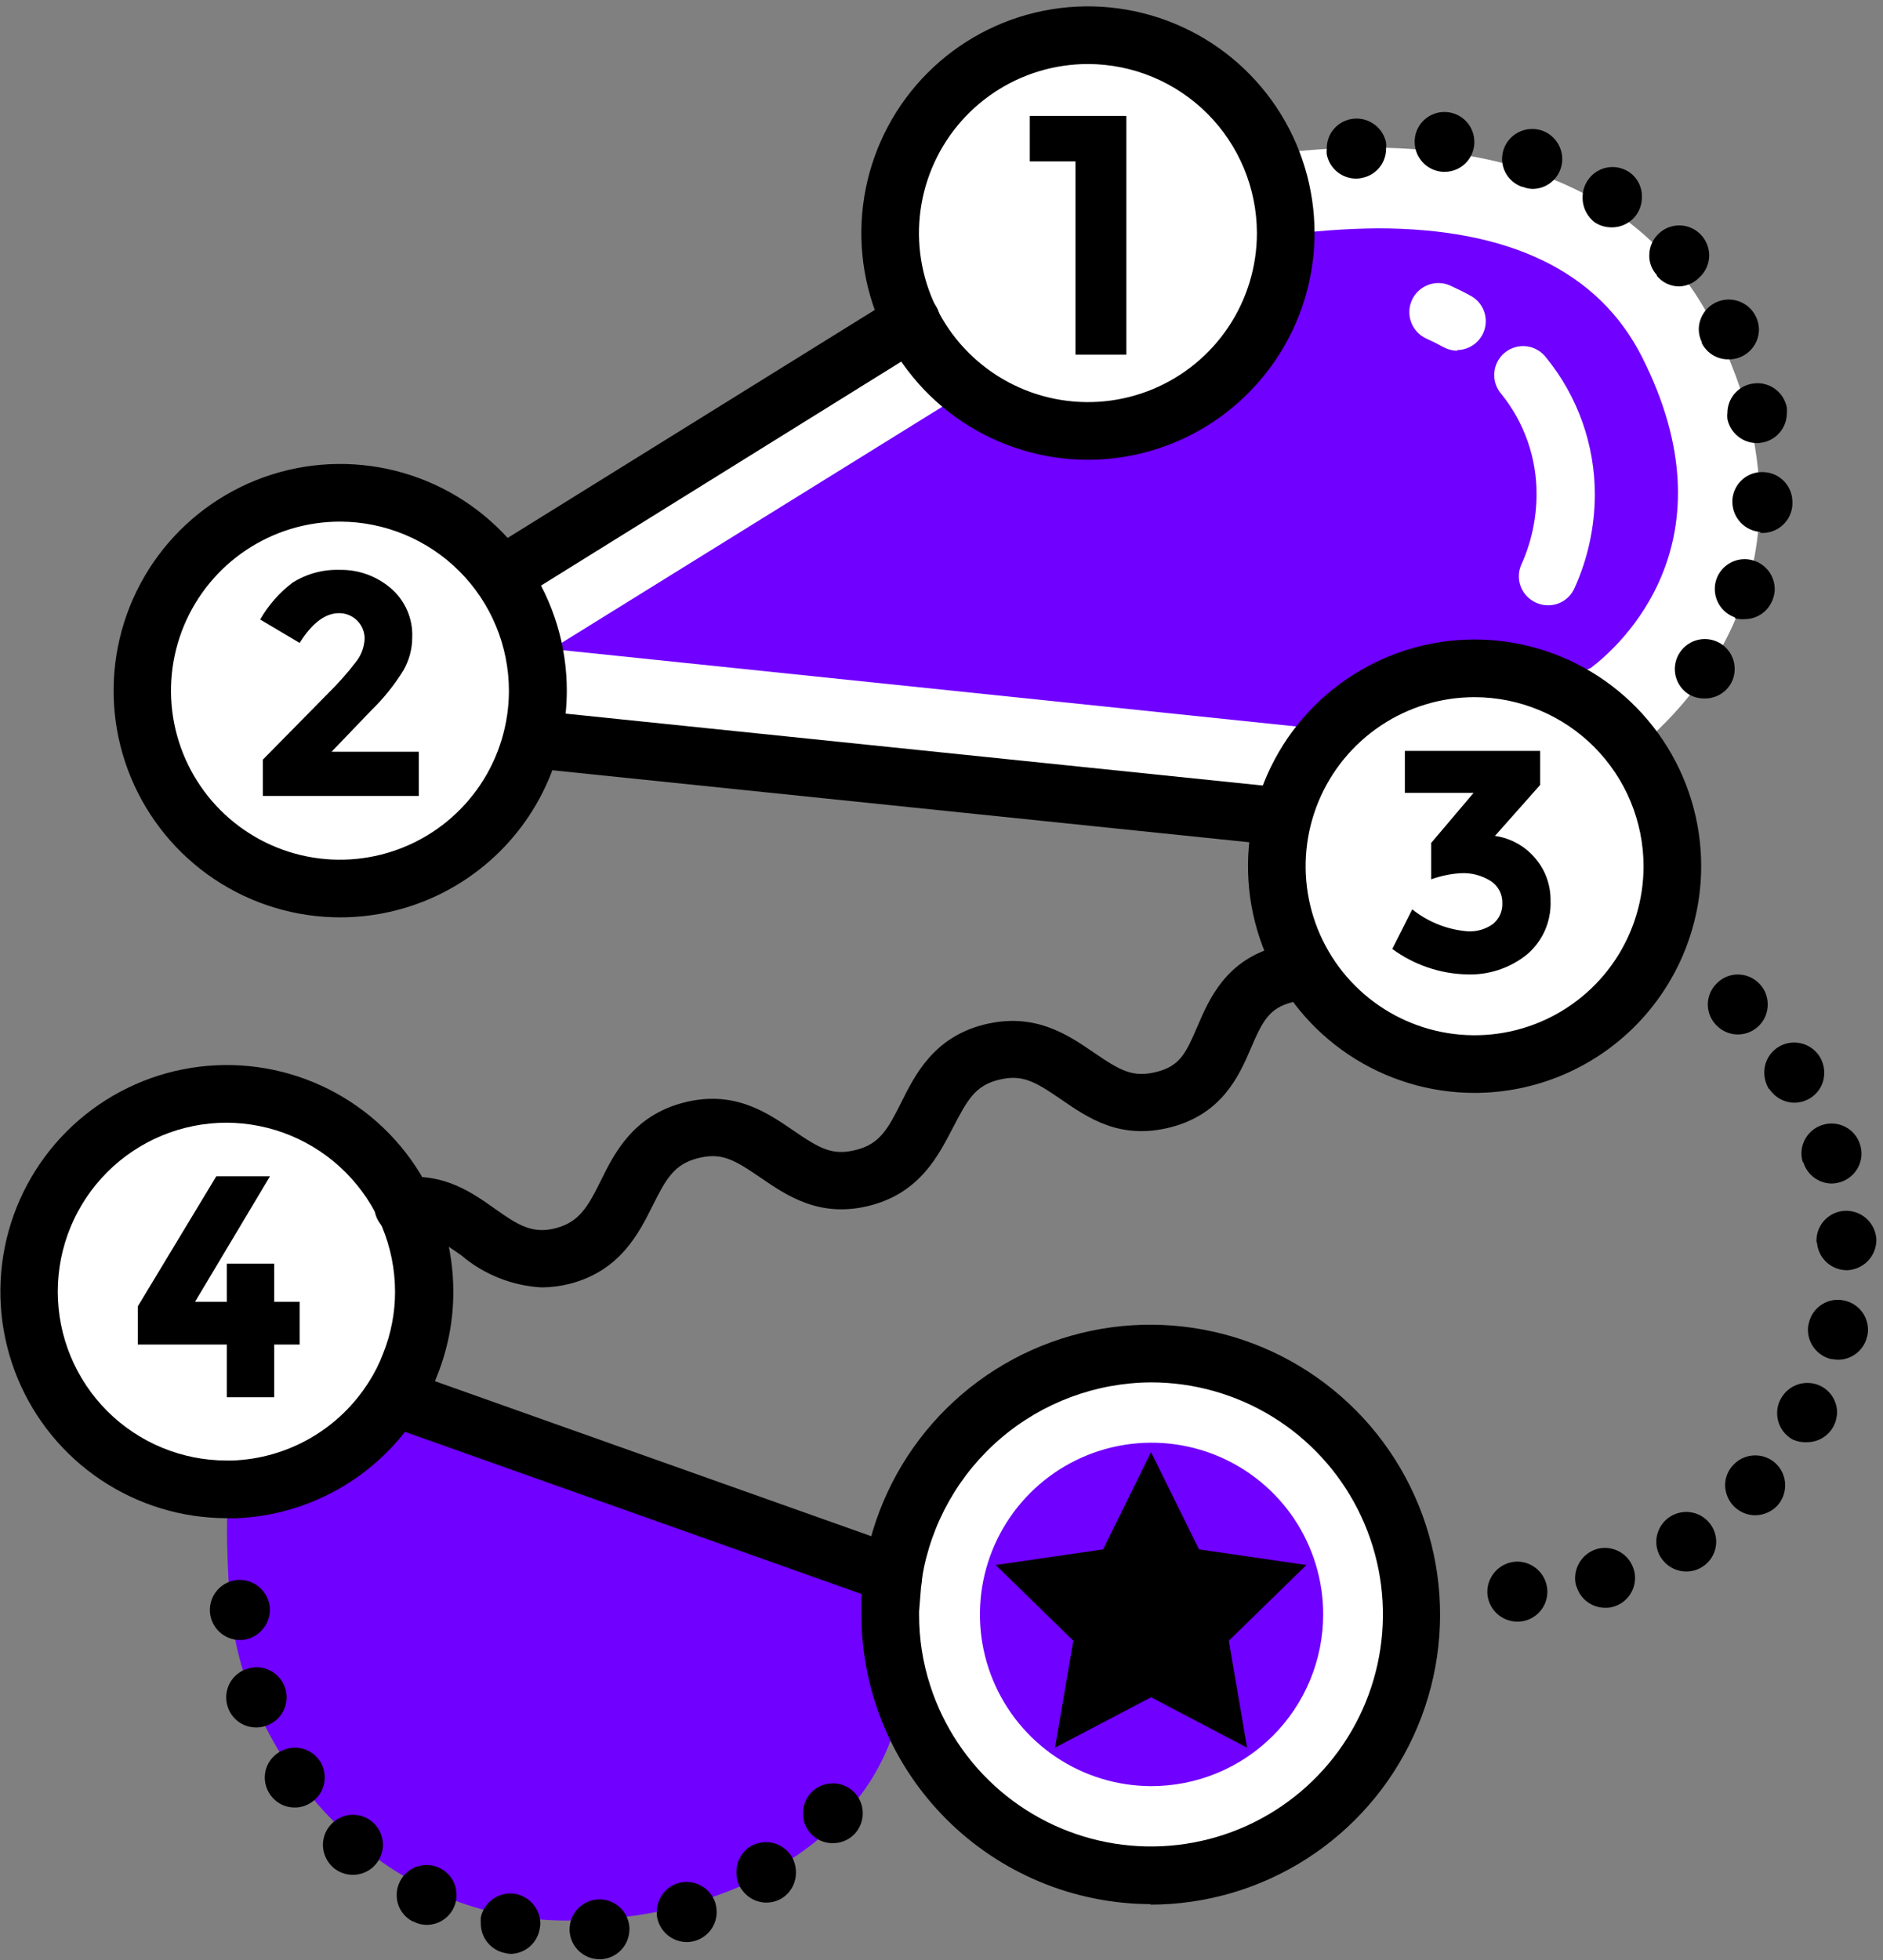
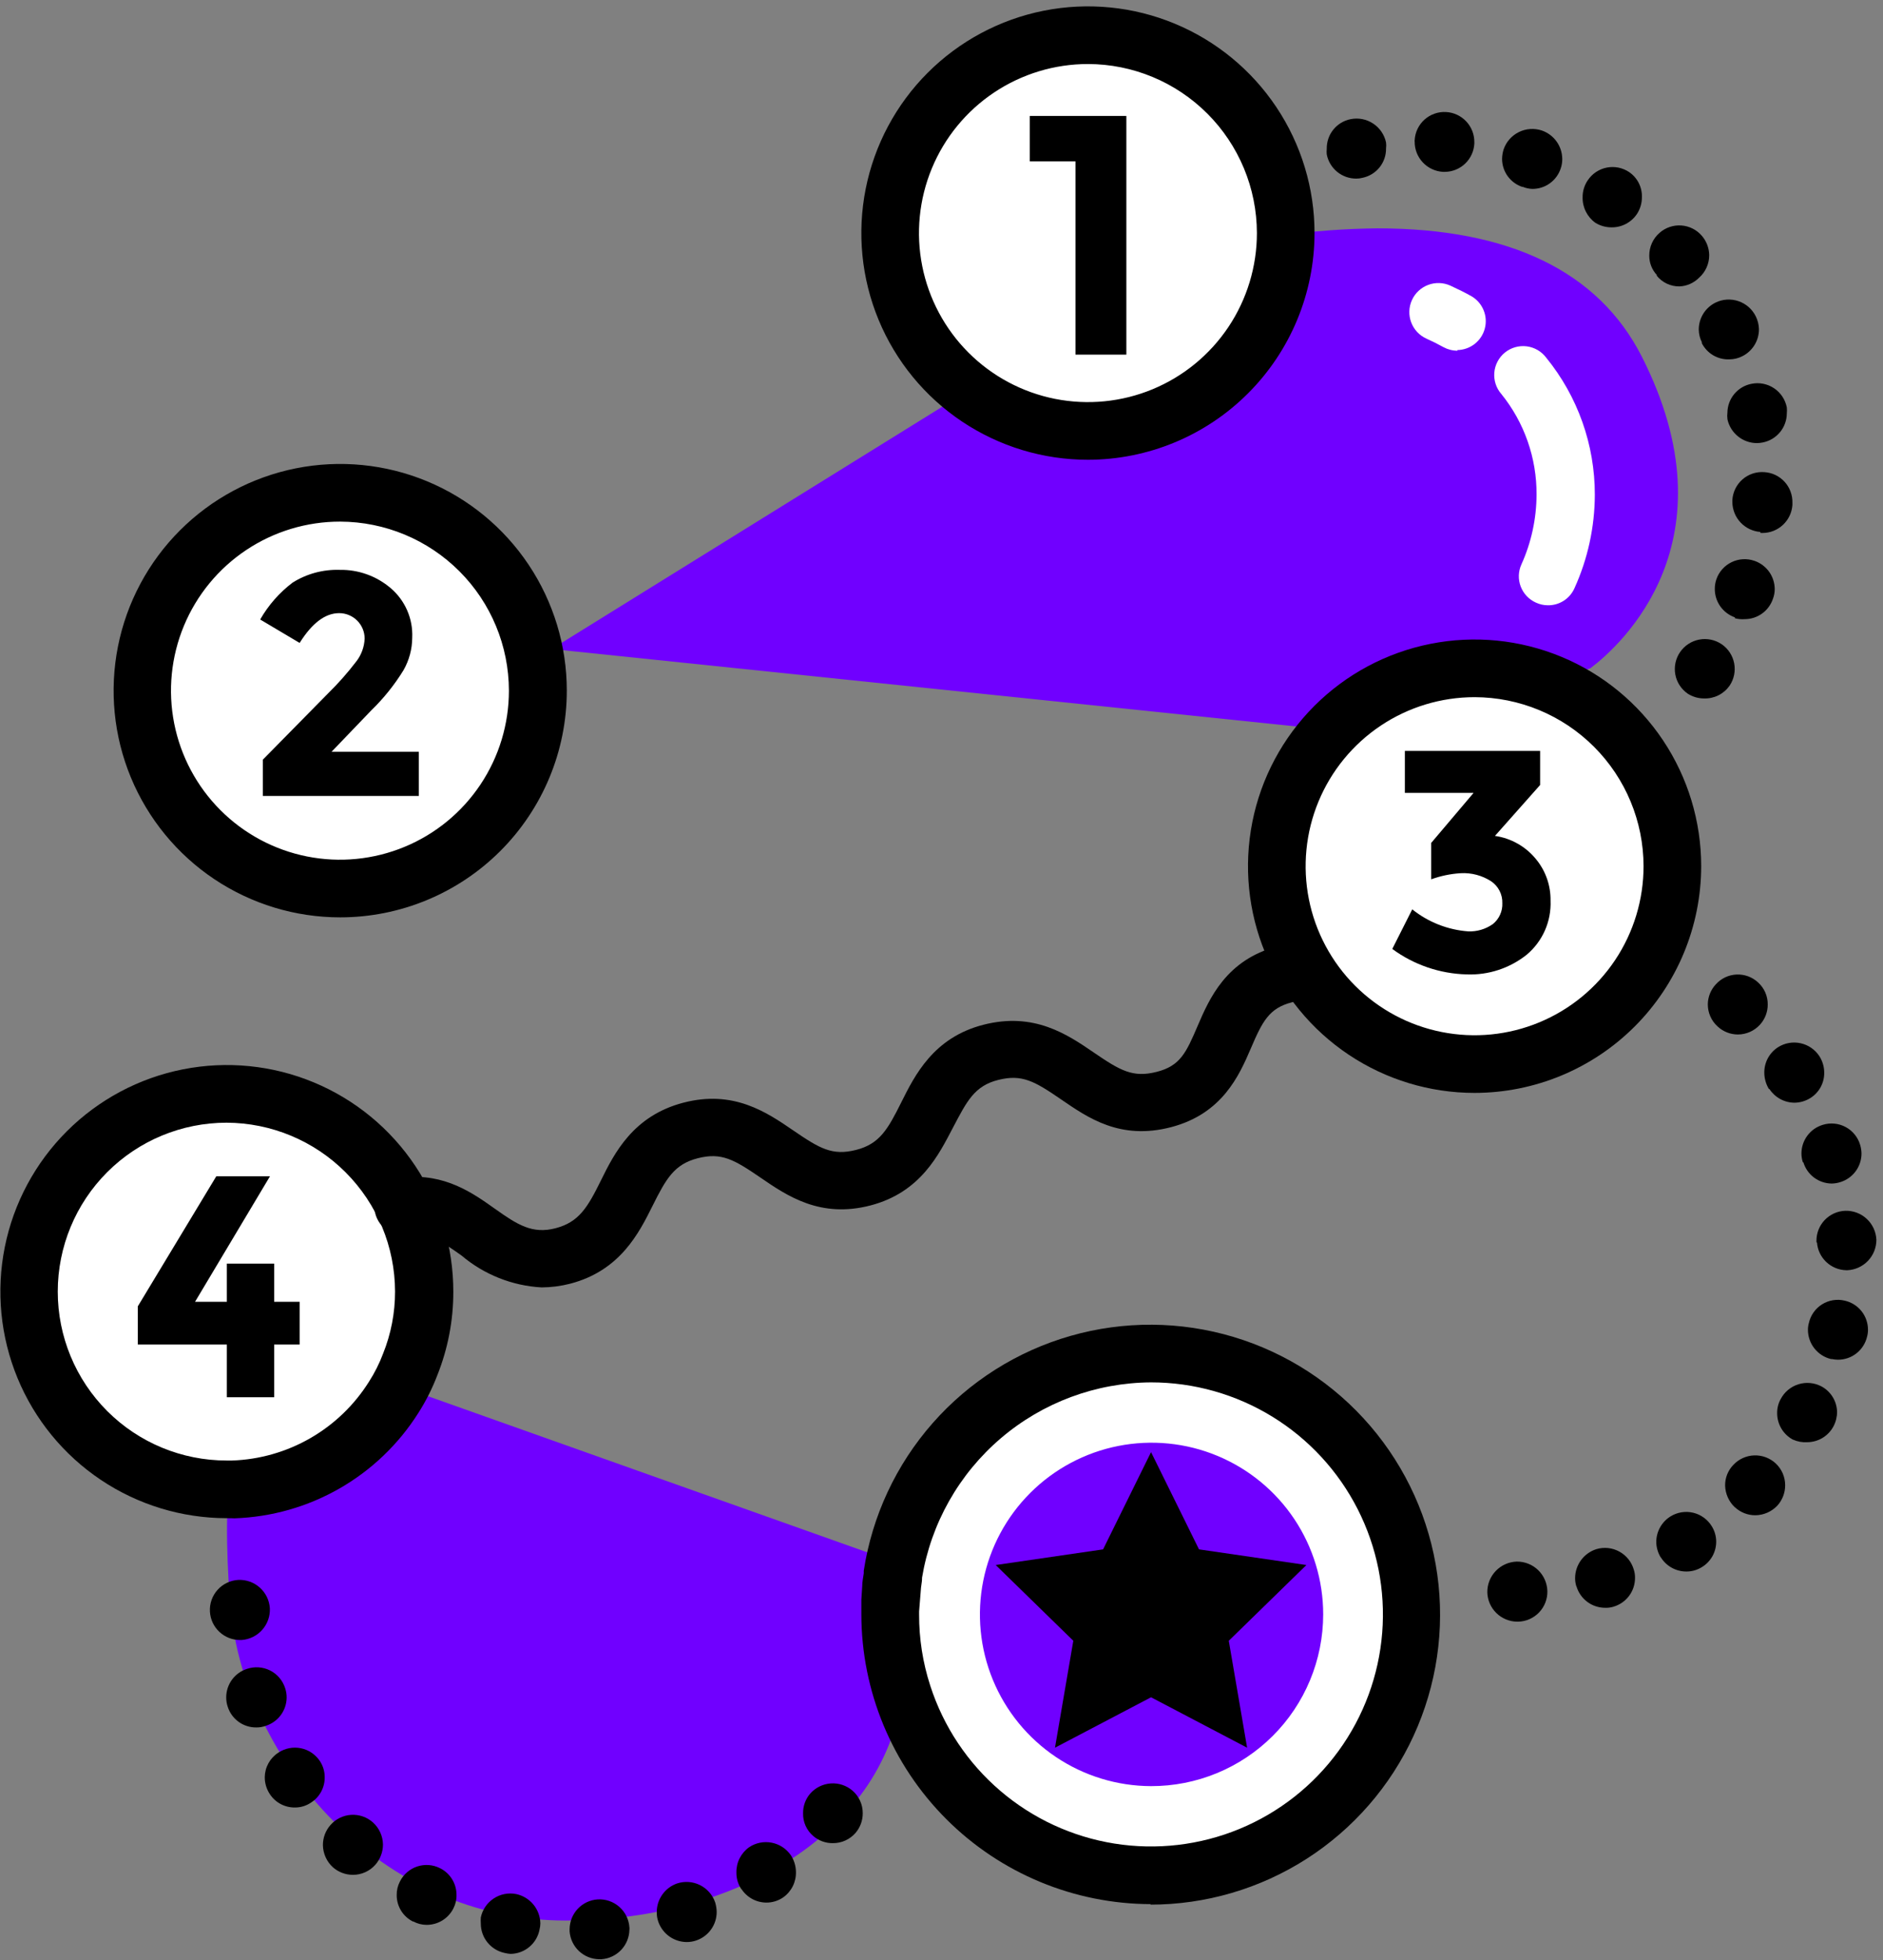
<svg xmlns="http://www.w3.org/2000/svg" width="148" height="154" viewBox="0 0 148 154" fill="none">
  <rect x="0" y="0" width="148" height="154" fill="#808080" stroke="none" />
  <g clip-path="url(#clip0_3292_64)">
-     <path d="M32.72 49.659L89.84 14.199C89.84 14.199 123.45 3.499 134.65 25.499C145.85 47.499 127.72 59.499 127.72 59.499L110.65 65.849L35.72 58.009L32.72 49.659Z" fill="white" />
    <path d="M71 132.11C70.2 143.34 58.54 150.88 44.45 150.88C29.84 150.88 19.25 138.28 18.13 126.39C17.9 124.05 17.62 118.23 18.13 116.58C18.188 116.373 18.258 116.169 18.34 115.97C20.88 115.895 23.362 115.197 25.57 113.938C27.777 112.68 29.642 110.898 31 108.75L69.23 122.33C69.553 123.06 69.834 123.808 70.07 124.57C70.024 124.978 70.001 125.389 70 125.8C69.996 127.943 70.334 130.073 71 132.11Z" fill="#7000FF" />
    <path d="M43.36 50.989L93.36 19.989C98.22 18.679 103.227 17.99 108.26 17.939C118.65 17.939 125.64 21.329 129.04 28.009C136.4 42.499 127.44 50.669 125 52.499L110.34 57.95L43.36 50.989Z" fill="#7000FF" />
-     <path d="M100.86 66.42H100.62L41.56 60.32C40.989 60.229 40.475 59.923 40.121 59.466C39.768 59.008 39.603 58.433 39.659 57.858C39.715 57.283 39.989 56.751 40.423 56.37C40.858 55.99 41.422 55.789 42 55.81L101.07 61.9C101.636 61.974 102.153 62.259 102.519 62.697C102.885 63.136 103.072 63.696 103.043 64.266C103.014 64.837 102.771 65.375 102.362 65.774C101.954 66.173 101.41 66.404 100.84 66.42H100.86Z" fill="black" />
    <path d="M121.65 47.551C121.328 47.549 121.011 47.478 120.72 47.341C120.447 47.22 120.201 47.046 119.996 46.829C119.791 46.612 119.631 46.357 119.525 46.078C119.419 45.8 119.369 45.502 119.378 45.204C119.388 44.906 119.456 44.613 119.58 44.341C120.358 42.618 120.763 40.751 120.77 38.861C120.788 35.983 119.809 33.188 118 30.951C117.799 30.721 117.647 30.453 117.553 30.162C117.459 29.872 117.424 29.566 117.451 29.262C117.477 28.958 117.565 28.662 117.709 28.393C117.852 28.124 118.048 27.886 118.286 27.694C118.523 27.503 118.797 27.361 119.091 27.277C119.384 27.194 119.691 27.17 119.994 27.208C120.297 27.246 120.589 27.345 120.853 27.498C121.117 27.652 121.347 27.857 121.53 28.101C124.008 31.143 125.357 34.948 125.35 38.871C125.342 41.403 124.797 43.905 123.75 46.211C123.57 46.616 123.276 46.96 122.902 47.198C122.528 47.437 122.093 47.559 121.65 47.551ZM114.55 27.551C114.165 27.55 113.787 27.454 113.45 27.271C113.02 27.031 112.58 26.811 112.11 26.601C111.558 26.35 111.128 25.891 110.916 25.323C110.703 24.756 110.724 24.128 110.975 23.576C111.225 23.024 111.685 22.595 112.252 22.382C112.819 22.169 113.448 22.19 114 22.441C114.58 22.711 115.14 22.981 115.67 23.281C116.094 23.534 116.424 23.917 116.61 24.374C116.797 24.831 116.829 25.337 116.702 25.814C116.576 26.291 116.297 26.713 115.909 27.018C115.52 27.322 115.043 27.492 114.55 27.501V27.551Z" fill="white" />
    <path d="M85.51 33.849C94.092 33.849 101.05 26.892 101.05 18.309C101.05 9.727 94.092 2.77 85.51 2.77C76.927 2.77 69.97 9.727 69.97 18.309C69.97 26.892 76.927 33.849 85.51 33.849Z" fill="white" />
    <path d="M85.51 36.12C81.987 36.12 78.544 35.075 75.615 33.118C72.686 31.162 70.403 28.38 69.055 25.126C67.707 21.871 67.355 18.29 68.042 14.835C68.729 11.381 70.425 8.207 72.916 5.716C75.407 3.226 78.58 1.529 82.035 0.842C85.49 0.155 89.071 0.508 92.325 1.856C95.58 3.204 98.361 5.486 100.318 8.415C102.275 11.344 103.32 14.787 103.32 18.31C103.314 23.032 101.436 27.559 98.097 30.898C94.759 34.237 90.232 36.115 85.51 36.12ZM85.51 5.03C82.883 5.03 80.316 5.809 78.132 7.268C75.948 8.727 74.246 10.801 73.241 13.228C72.236 15.655 71.972 18.325 72.485 20.901C72.997 23.477 74.262 25.843 76.119 27.7C77.977 29.558 80.343 30.822 82.919 31.335C85.495 31.847 88.165 31.584 90.592 30.579C93.018 29.574 95.092 27.872 96.552 25.688C98.011 23.504 98.79 20.936 98.79 18.31C98.784 14.79 97.384 11.415 94.894 8.925C92.405 6.436 89.03 5.035 85.51 5.03Z" fill="black" />
    <path d="M80.94 9.109H88.53V27.859H84.53V12.679H80.94V9.109Z" fill="black" />
    <path d="M29.228 69.601C37.699 68.225 43.452 60.243 42.077 51.772C40.702 43.3 32.719 37.547 24.248 38.922C15.776 40.297 10.024 48.28 11.399 56.751C12.774 65.223 20.756 70.976 29.228 69.601Z" fill="white" />
    <path d="M26.74 72.069C23.217 72.069 19.774 71.025 16.845 69.068C13.916 67.111 11.633 64.329 10.285 61.075C8.937 57.821 8.585 54.239 9.272 50.785C9.959 47.33 11.655 44.156 14.146 41.666C16.637 39.175 19.81 37.479 23.265 36.791C26.72 36.104 30.301 36.457 33.555 37.805C36.81 39.153 39.591 41.436 41.548 44.364C43.505 47.293 44.55 50.737 44.55 54.259C44.547 58.982 42.67 63.51 39.33 66.85C35.991 70.189 31.462 72.067 26.74 72.069ZM26.74 40.979C24.112 40.975 21.543 41.751 19.356 43.208C17.17 44.664 15.464 46.737 14.456 49.163C13.448 51.59 13.182 54.26 13.692 56.838C14.203 59.415 15.466 61.783 17.322 63.642C19.179 65.502 21.545 66.769 24.122 67.283C26.698 67.797 29.369 67.535 31.797 66.53C34.225 65.526 36.3 63.824 37.76 61.639C39.22 59.455 40 56.887 40 54.259C39.994 50.742 38.596 47.37 36.111 44.882C33.626 42.393 30.257 40.99 26.74 40.979Z" fill="black" />
    <path d="M28 51.969C28.403 51.453 28.633 50.823 28.66 50.169C28.66 49.639 28.449 49.13 28.074 48.755C27.699 48.38 27.19 48.169 26.66 48.169C25.56 48.169 24.53 48.949 23.55 50.509L20.45 48.669C21.095 47.54 21.963 46.554 23 45.769C24.106 45.075 25.394 44.727 26.7 44.769C28.163 44.742 29.585 45.251 30.7 46.199C31.261 46.675 31.706 47.273 32.001 47.947C32.296 48.621 32.432 49.354 32.4 50.089C32.397 50.991 32.159 51.877 31.71 52.659C31.003 53.806 30.157 54.861 29.19 55.799L26.06 59.059H32.92V62.529H20.66V59.679L25.76 54.499C26.566 53.711 27.315 52.865 28 51.969Z" fill="black" />
    <path d="M115.9 83.59C124.482 83.59 131.44 76.632 131.44 68.05C131.44 59.467 124.482 52.51 115.9 52.51C107.317 52.51 100.36 59.467 100.36 68.05C100.36 76.632 107.317 83.59 115.9 83.59Z" fill="white" />
    <path d="M115.9 85.86C112.377 85.86 108.934 84.816 106.005 82.859C103.076 80.902 100.794 78.12 99.446 74.866C98.098 71.612 97.745 68.031 98.432 64.576C99.119 61.121 100.816 57.947 103.306 55.457C105.797 52.966 108.97 51.27 112.425 50.583C115.88 49.895 119.461 50.248 122.715 51.596C125.97 52.944 128.751 55.227 130.708 58.156C132.665 61.084 133.71 64.528 133.71 68.05C133.705 72.772 131.826 77.299 128.488 80.638C125.149 83.977 120.622 85.855 115.9 85.86ZM115.9 54.77C113.273 54.77 110.706 55.549 108.522 57.008C106.338 58.468 104.636 60.542 103.631 62.968C102.626 65.395 102.363 68.065 102.875 70.641C103.387 73.217 104.652 75.583 106.509 77.441C108.367 79.298 110.733 80.563 113.309 81.075C115.885 81.588 118.555 81.325 120.982 80.319C123.408 79.314 125.483 77.612 126.942 75.428C128.401 73.244 129.18 70.677 129.18 68.05C129.175 64.53 127.774 61.155 125.284 58.666C122.795 56.176 119.42 54.776 115.9 54.77Z" fill="black" />
    <path d="M110.42 62.29V58.99H121.05V61.67L117.5 65.67C118.769 65.851 119.922 66.505 120.73 67.5C121.483 68.414 121.887 69.566 121.87 70.75C121.904 71.555 121.753 72.356 121.429 73.093C121.105 73.83 120.616 74.482 120 75C118.66 76.068 116.981 76.619 115.27 76.55C113.165 76.495 111.127 75.797 109.43 74.55L111 71.44C112.259 72.447 113.792 73.05 115.4 73.17C116.088 73.197 116.766 72.997 117.33 72.6C117.576 72.404 117.772 72.152 117.902 71.865C118.033 71.578 118.093 71.265 118.08 70.95C118.09 70.615 118.015 70.283 117.863 69.984C117.711 69.685 117.486 69.43 117.21 69.24C116.495 68.776 115.651 68.551 114.8 68.6C114.011 68.649 113.233 68.811 112.49 69.08V66.22L115.82 62.29H110.42Z" fill="black" />
    <path d="M104.966 141.322C112.972 133.316 112.972 120.336 104.966 112.33C96.96 104.325 83.98 104.325 75.975 112.33C67.969 120.336 67.969 133.316 75.975 141.322C83.98 149.328 96.96 149.328 104.966 141.322Z" fill="white" />
    <path d="M90.469 140.32C87.803 140.312 85.199 139.514 82.986 138.027C80.773 136.54 79.05 134.43 78.035 131.965C77.02 129.499 76.759 126.788 77.284 124.174C77.809 121.559 79.097 119.159 80.985 117.277C82.873 115.394 85.277 114.113 87.892 113.596C90.508 113.079 93.219 113.348 95.681 114.371C98.144 115.393 100.248 117.122 101.729 119.339C103.209 121.557 104 124.163 104 126.83C103.998 128.604 103.647 130.361 102.966 132C102.285 133.639 101.288 135.127 100.031 136.38C98.775 137.633 97.283 138.626 95.643 139.302C94.002 139.978 92.244 140.324 90.469 140.32Z" fill="#7000FF" />
    <path d="M90.47 149.59C84.433 149.582 78.646 147.181 74.378 142.912C70.109 138.644 67.708 132.857 67.7 126.82C67.7 126.44 67.7 126.06 67.7 125.68L67.77 124.6C67.77 124.28 67.84 123.94 67.89 123.6V123.4C68.55 119.092 70.432 115.064 73.313 111.793C76.193 108.523 79.952 106.147 84.142 104.949C88.333 103.75 92.779 103.779 96.953 105.031C101.128 106.284 104.856 108.708 107.694 112.015C110.532 115.322 112.362 119.375 112.967 123.691C113.571 128.007 112.925 132.406 111.104 136.366C109.284 140.326 106.365 143.681 102.695 146.032C99.025 148.383 94.758 149.632 90.4 149.63L90.47 149.59ZM72.24 126.59V126.83C72.233 128.735 72.53 130.629 73.12 132.44C74.155 135.64 76.054 138.491 78.609 140.678C81.163 142.865 84.273 144.303 87.594 144.833C90.915 145.362 94.317 144.963 97.426 143.679C100.534 142.395 103.226 140.276 105.205 137.557C107.184 134.838 108.372 131.625 108.638 128.273C108.904 124.92 108.238 121.56 106.712 118.563C105.187 115.566 102.863 113.049 99.996 111.29C97.13 109.532 93.833 108.601 90.47 108.6C86.141 108.625 81.96 110.179 78.666 112.988C75.372 115.797 73.177 119.68 72.47 123.95V124.04C72.47 124.26 72.41 124.49 72.39 124.72L72.24 126.59Z" fill="black" />
    <path d="M90.47 114.08L94.24 121.72L102.68 122.95L96.58 128.9L98.02 137.3L90.47 133.34L82.92 137.3L84.36 128.9L78.26 122.95L86.7 121.72L90.47 114.08Z" fill="black" />
    <path d="M33.36 101.5C33.361 103.446 32.991 105.373 32.27 107.18C31.933 108.083 31.507 108.951 31 109.77C29.641 111.917 27.776 113.699 25.569 114.957C23.362 116.216 20.88 116.914 18.34 116.99C18.177 117 18.013 117 17.85 116.99C14.773 116.996 11.763 116.088 9.203 114.382C6.642 112.676 4.646 110.248 3.467 107.406C2.287 104.564 1.978 101.436 2.578 98.418C3.179 95.401 4.661 92.629 6.838 90.455C9.016 88.28 11.789 86.801 14.808 86.205C17.826 85.609 20.954 85.922 23.794 87.105C26.635 88.288 29.06 90.287 30.763 92.85C32.466 95.413 33.37 98.423 33.36 101.5Z" fill="white" />
    <path d="M17.81 119.27C14.289 119.266 10.848 118.218 7.923 116.258C4.998 114.299 2.719 111.516 1.376 108.261C0.033 105.006 -0.315 101.426 0.376 97.974C1.068 94.522 2.768 91.352 5.261 88.866C7.754 86.38 10.929 84.689 14.383 84.007C17.837 83.325 21.416 83.683 24.667 85.035C27.918 86.388 30.695 88.674 32.646 91.605C34.597 94.535 35.636 97.979 35.63 101.5C35.63 103.733 35.206 105.945 34.38 108.02C33.981 109.069 33.475 110.075 32.87 111.02C31.319 113.468 29.194 115.5 26.679 116.939C24.164 118.379 21.336 119.182 18.44 119.28C18.24 119.27 18 119.27 17.81 119.27ZM17.81 88.2C14.29 88.2 10.915 89.598 8.426 92.087C5.938 94.575 4.54 97.951 4.54 101.47C4.54 104.989 5.938 108.365 8.426 110.853C10.915 113.342 14.29 114.74 17.81 114.74H18.06H18.24C20.403 114.666 22.514 114.063 24.39 112.984C26.266 111.905 27.849 110.382 29 108.55C29.447 107.854 29.819 107.114 30.11 106.34C30.734 104.789 31.053 103.132 31.05 101.46C31.042 97.949 29.645 94.584 27.164 92.1C24.684 89.615 21.321 88.213 17.81 88.2Z" fill="black" />
    <path d="M17.83 102.27V99.27H21.55V102.27H23.55V105.63H21.55V109.77H17.83V105.63H10.83V102.63L17 92.41H21.22L15.33 102.27H17.83Z" fill="black" />
    <path d="M42.57 101.14C40.257 101.013 38.048 100.135 36.28 98.639C34.65 97.48 33.65 96.829 32.21 96.98C31.896 97.053 31.571 97.058 31.255 96.996C30.939 96.934 30.64 96.805 30.377 96.619C30.115 96.432 29.895 96.192 29.733 95.914C29.571 95.635 29.469 95.326 29.436 95.006C29.402 94.686 29.437 94.362 29.538 94.056C29.639 93.751 29.804 93.47 30.022 93.233C30.24 92.996 30.506 92.808 30.802 92.681C31.098 92.555 31.418 92.493 31.74 92.499C34.97 92.169 37.15 93.719 38.91 94.969C40.67 96.219 41.84 96.969 43.67 96.49C45.5 96.01 46.18 94.87 47.23 92.74C48.28 90.609 49.76 87.659 53.71 86.629C57.66 85.6 60.26 87.379 62.35 88.809C64.44 90.24 65.42 90.809 67.28 90.34C69.14 89.87 69.78 88.719 70.84 86.6C71.9 84.48 73.37 81.499 77.32 80.499C81.27 79.499 83.87 81.249 85.96 82.68C88.05 84.109 89.03 84.68 90.9 84.21C92.77 83.74 93.23 82.7 94.14 80.579C95.05 78.46 96.38 75.4 100.4 74.35C100.975 74.216 101.58 74.313 102.086 74.618C102.591 74.924 102.958 75.414 103.108 75.986C103.257 76.557 103.178 77.165 102.887 77.679C102.597 78.193 102.117 78.573 101.55 78.74C99.74 79.2 99.22 80.249 98.31 82.37C97.4 84.49 96.07 87.499 92.05 88.549C88.03 89.6 85.49 87.799 83.4 86.37C81.31 84.939 80.33 84.37 78.46 84.84C76.59 85.309 76 86.499 74.9 88.59C73.8 90.68 72.37 93.669 68.42 94.7C64.47 95.73 61.87 93.95 59.78 92.519C57.69 91.09 56.71 90.519 54.85 90.99C52.99 91.46 52.35 92.609 51.29 94.73C50.23 96.85 48.76 99.82 44.81 100.85C44.078 101.038 43.325 101.135 42.57 101.14Z" fill="black" />
-     <path d="M39.41 47.499C38.919 47.497 38.442 47.336 38.05 47.039C37.659 46.742 37.374 46.327 37.239 45.855C37.103 45.382 37.125 44.879 37.3 44.42C37.475 43.961 37.794 43.572 38.21 43.309L70.43 23.309C70.942 22.991 71.559 22.889 72.146 23.026C72.437 23.094 72.711 23.218 72.954 23.392C73.196 23.566 73.402 23.786 73.56 24.039C73.718 24.293 73.824 24.575 73.872 24.869C73.921 25.164 73.911 25.465 73.843 25.756C73.775 26.046 73.651 26.321 73.477 26.563C73.303 26.806 73.083 27.012 72.83 27.169L40.6 47.199C40.239 47.408 39.827 47.512 39.41 47.499Z" fill="black" />
-     <path d="M70.2 125.97C69.947 125.972 69.697 125.927 69.46 125.84L68.46 125.49L30.26 111.93C29.747 111.764 29.309 111.421 29.026 110.962C28.743 110.503 28.632 109.959 28.714 109.426C28.796 108.892 29.064 108.406 29.472 108.053C29.88 107.7 30.4 107.504 30.94 107.5H31.35L70.94 121.56C71.443 121.738 71.868 122.088 72.139 122.548C72.41 123.008 72.51 123.549 72.421 124.076C72.333 124.602 72.062 125.081 71.656 125.427C71.249 125.774 70.734 125.966 70.2 125.97Z" fill="black" />
-     <path d="M70.22 125.989C69.771 125.989 69.332 125.856 68.959 125.607C68.585 125.357 68.294 125.003 68.123 124.588C67.951 124.173 67.906 123.717 67.993 123.276C68.081 122.836 68.297 122.432 68.615 122.114C68.932 121.797 69.337 121.58 69.777 121.493C70.217 121.405 70.674 121.45 71.088 121.622C71.503 121.794 71.858 122.085 72.107 122.458C72.357 122.831 72.49 123.27 72.49 123.719C72.49 124.019 72.43 124.316 72.315 124.593C72.2 124.869 72.031 125.12 71.818 125.331C71.605 125.543 71.352 125.709 71.075 125.822C70.797 125.935 70.499 125.992 70.2 125.989H70.22Z" fill="black" />
    <path d="M132.66 54.501C132.405 54.326 132.187 54.103 132.018 53.844C131.849 53.586 131.733 53.296 131.677 52.992C131.62 52.688 131.624 52.377 131.688 52.074C131.752 51.772 131.875 51.485 132.05 51.231C132.402 50.716 132.944 50.362 133.557 50.246C134.169 50.13 134.803 50.261 135.32 50.611C135.833 50.961 136.187 51.502 136.303 52.112C136.42 52.724 136.289 53.356 135.94 53.871C135.716 54.19 135.415 54.449 135.066 54.624C134.717 54.798 134.33 54.883 133.94 54.871C133.487 54.871 133.043 54.743 132.66 54.501ZM136.36 48.501C135.894 48.338 135.492 48.033 135.208 47.63C134.925 47.226 134.775 46.744 134.78 46.251C134.78 46.002 134.821 45.756 134.9 45.521C135 45.227 135.157 44.956 135.362 44.724C135.567 44.491 135.817 44.302 136.096 44.166C136.374 44.03 136.677 43.951 136.987 43.933C137.297 43.915 137.607 43.958 137.9 44.061C138.364 44.221 138.766 44.522 139.051 44.921C139.336 45.321 139.489 45.8 139.49 46.291C139.489 46.547 139.441 46.801 139.35 47.041C139.194 47.507 138.896 47.912 138.498 48.199C138.099 48.486 137.621 48.641 137.13 48.641C136.871 48.66 136.611 48.636 136.36 48.571V48.501ZM138.36 41.791C137.767 41.746 137.213 41.481 136.805 41.048C136.398 40.615 136.168 40.045 136.16 39.451C136.155 39.394 136.155 39.337 136.16 39.281C136.179 38.971 136.259 38.669 136.396 38.391C136.533 38.113 136.723 37.865 136.957 37.661C137.19 37.457 137.462 37.302 137.756 37.204C138.05 37.106 138.361 37.068 138.67 37.091C139.279 37.127 139.85 37.398 140.263 37.848C140.675 38.298 140.896 38.891 140.88 39.501V39.671C140.839 40.267 140.574 40.825 140.138 41.233C139.702 41.642 139.127 41.87 138.53 41.871H138.37L138.36 41.791ZM135.77 32.901C135.75 32.745 135.75 32.587 135.77 32.431C135.774 31.89 135.965 31.367 136.312 30.951C136.658 30.535 137.138 30.252 137.67 30.151C137.974 30.09 138.287 30.089 138.591 30.15C138.895 30.211 139.185 30.331 139.442 30.504C139.7 30.677 139.92 30.899 140.091 31.157C140.263 31.416 140.381 31.706 140.44 32.011C140.455 32.167 140.455 32.324 140.44 32.481C140.436 33.02 140.246 33.542 139.901 33.958C139.557 34.373 139.079 34.657 138.55 34.761C138.398 34.791 138.244 34.808 138.09 34.811C137.554 34.809 137.034 34.626 136.615 34.292C136.195 33.958 135.901 33.493 135.78 32.971L135.77 32.901ZM133.77 26.901C133.611 26.591 133.526 26.249 133.52 25.901C133.517 25.457 133.64 25.023 133.874 24.646C134.107 24.269 134.442 23.966 134.84 23.771C135.402 23.497 136.05 23.457 136.642 23.66C137.234 23.862 137.722 24.29 138 24.851C138.154 25.162 138.239 25.503 138.25 25.851C138.254 26.296 138.132 26.733 137.898 27.111C137.665 27.49 137.329 27.795 136.93 27.991C136.62 28.148 136.277 28.23 135.93 28.231C135.48 28.25 135.035 28.139 134.648 27.91C134.261 27.68 133.949 27.344 133.75 26.941L133.77 26.901ZM130.23 21.611C129.84 21.197 129.626 20.649 129.63 20.081C129.627 19.741 129.698 19.406 129.838 19.096C129.978 18.788 130.183 18.512 130.44 18.291C130.671 18.087 130.94 17.931 131.232 17.832C131.524 17.733 131.833 17.692 132.14 17.713C132.448 17.733 132.748 17.814 133.025 17.951C133.301 18.088 133.547 18.278 133.75 18.511C134.119 18.932 134.328 19.47 134.34 20.031C134.343 20.369 134.273 20.704 134.135 21.013C133.997 21.322 133.794 21.598 133.54 21.821C133.131 22.234 132.58 22.477 132 22.501C131.656 22.504 131.317 22.43 131.006 22.282C130.696 22.135 130.424 21.919 130.21 21.651L130.23 21.611ZM125.39 17.501C125.074 17.273 124.818 16.972 124.644 16.624C124.469 16.275 124.382 15.89 124.39 15.501C124.385 15.027 124.524 14.563 124.79 14.171C124.96 13.913 125.18 13.691 125.436 13.519C125.693 13.347 125.981 13.227 126.284 13.166C126.587 13.106 126.899 13.106 127.202 13.167C127.505 13.228 127.793 13.348 128.05 13.521C128.37 13.739 128.63 14.035 128.805 14.382C128.98 14.728 129.064 15.113 129.05 15.501C129.051 15.966 128.915 16.422 128.66 16.811C128.441 17.139 128.143 17.407 127.793 17.59C127.444 17.774 127.054 17.867 126.66 17.861C126.211 17.862 125.771 17.737 125.39 17.501ZM119.67 14.691C119.206 14.54 118.801 14.248 118.512 13.855C118.223 13.462 118.065 12.988 118.06 12.501C118.062 12.243 118.102 11.987 118.18 11.741C118.382 11.147 118.811 10.658 119.373 10.379C119.935 10.1 120.584 10.054 121.18 10.251C121.646 10.41 122.051 10.71 122.339 11.11C122.628 11.509 122.785 11.988 122.79 12.481C122.794 12.736 122.753 12.99 122.67 13.231C122.516 13.703 122.216 14.113 121.813 14.403C121.411 14.692 120.926 14.846 120.43 14.841C120.168 14.831 119.91 14.774 119.67 14.671V14.691ZM104.28 12.151C104.265 11.994 104.265 11.837 104.28 11.681C104.272 11.135 104.456 10.604 104.799 10.18C105.143 9.756 105.624 9.466 106.16 9.361C106.771 9.239 107.405 9.363 107.925 9.706C108.445 10.048 108.81 10.582 108.94 11.191C108.96 11.347 108.96 11.505 108.94 11.661C108.948 12.202 108.767 12.73 108.427 13.152C108.087 13.574 107.611 13.863 107.08 13.971C106.926 14.011 106.768 14.031 106.61 14.031C106.06 14.036 105.527 13.849 105.101 13.502C104.675 13.155 104.385 12.67 104.28 12.131V12.151ZM113.42 13.501C112.815 13.467 112.246 13.203 111.831 12.761C111.416 12.32 111.186 11.736 111.19 11.131C111.182 11.091 111.182 11.05 111.19 11.011C111.206 10.703 111.283 10.402 111.417 10.124C111.55 9.847 111.736 9.598 111.966 9.393C112.195 9.188 112.463 9.03 112.754 8.928C113.044 8.826 113.352 8.783 113.66 8.801C114.264 8.834 114.831 9.099 115.245 9.541C115.658 9.982 115.886 10.566 115.88 11.171V11.271C115.852 11.869 115.595 12.433 115.164 12.848C114.732 13.263 114.158 13.496 113.56 13.501H113.42Z" fill="black" />
    <path d="M116.9 125.1C116.891 124.473 117.13 123.867 117.564 123.415C117.998 122.962 118.593 122.698 119.22 122.68C119.844 122.674 120.446 122.914 120.895 123.348C121.343 123.782 121.604 124.375 121.62 125C121.626 125.308 121.572 125.615 121.46 125.903C121.348 126.191 121.18 126.453 120.967 126.676C120.753 126.899 120.498 127.078 120.215 127.202C119.933 127.326 119.628 127.393 119.32 127.4H119.25C118.636 127.395 118.049 127.152 117.611 126.723C117.173 126.295 116.918 125.713 116.9 125.1ZM123.9 124.63C123.832 124.42 123.799 124.2 123.8 123.98C123.802 123.471 123.965 122.975 124.267 122.565C124.569 122.156 124.994 121.852 125.48 121.7C125.777 121.612 126.089 121.584 126.397 121.617C126.705 121.651 127.004 121.744 127.276 121.893C127.548 122.041 127.788 122.242 127.983 122.483C128.177 122.725 128.322 123.002 128.41 123.3C128.479 123.509 128.512 123.729 128.51 123.95C128.513 124.459 128.352 124.956 128.049 125.365C127.746 125.775 127.318 126.074 126.83 126.22C126.616 126.287 126.393 126.318 126.17 126.31C125.662 126.311 125.167 126.148 124.76 125.846C124.353 125.543 124.054 125.116 123.91 124.63H123.9ZM130.53 122.35C130.304 121.983 130.183 121.561 130.18 121.13C130.182 120.729 130.286 120.335 130.482 119.985C130.678 119.635 130.959 119.341 131.3 119.13C131.563 118.967 131.855 118.858 132.161 118.808C132.466 118.759 132.779 118.77 133.08 118.842C133.381 118.913 133.665 119.043 133.915 119.225C134.166 119.407 134.378 119.636 134.54 119.9C134.767 120.263 134.888 120.682 134.89 121.11C134.891 121.511 134.789 121.906 134.593 122.257C134.396 122.607 134.113 122.901 133.77 123.11C133.401 123.341 132.975 123.463 132.54 123.46C132.139 123.459 131.746 123.357 131.396 123.163C131.046 122.969 130.752 122.689 130.54 122.35H130.53ZM136.35 118.41C135.882 117.965 135.609 117.354 135.59 116.71C135.582 116.102 135.816 115.516 136.24 115.08C136.667 114.624 137.258 114.357 137.882 114.337C138.506 114.316 139.113 114.544 139.57 114.97C139.802 115.188 139.988 115.451 140.115 115.743C140.242 116.036 140.309 116.351 140.31 116.67C140.315 117.273 140.09 117.856 139.68 118.3C139.456 118.531 139.189 118.716 138.894 118.843C138.599 118.97 138.281 119.037 137.96 119.04C137.366 119.04 136.794 118.815 136.36 118.41H136.35ZM140.92 113.1C140.546 112.898 140.233 112.599 140.015 112.235C139.797 111.871 139.681 111.454 139.68 111.03C139.673 110.638 139.769 110.252 139.96 109.91C140.251 109.355 140.75 108.939 141.348 108.751C141.946 108.564 142.594 108.621 143.15 108.91C143.515 109.103 143.823 109.39 144.041 109.742C144.259 110.093 144.379 110.496 144.39 110.91C144.391 111.307 144.295 111.698 144.11 112.05C143.91 112.428 143.611 112.745 143.244 112.965C142.878 113.186 142.457 113.301 142.03 113.3C141.652 113.323 141.275 113.254 140.93 113.1H140.92ZM143.92 106.77C143.404 106.647 142.944 106.354 142.614 105.939C142.284 105.524 142.103 105.01 142.1 104.48C142.098 104.301 142.121 104.122 142.17 103.95C142.236 103.647 142.361 103.36 142.54 103.106C142.718 102.852 142.945 102.637 143.208 102.472C143.47 102.307 143.763 102.196 144.069 102.146C144.375 102.096 144.688 102.107 144.99 102.18C145.512 102.296 145.978 102.588 146.311 103.006C146.644 103.425 146.823 103.945 146.82 104.48C146.821 104.655 146.797 104.83 146.75 105C146.631 105.52 146.338 105.984 145.92 106.315C145.502 106.646 144.983 106.824 144.45 106.82C144.298 106.817 144.148 106.8 144 106.77H143.92ZM142.77 97.6V97.5C142.761 96.886 142.993 96.294 143.415 95.85C143.838 95.405 144.417 95.143 145.03 95.12C145.656 95.101 146.264 95.329 146.723 95.756C147.182 96.183 147.454 96.774 147.48 97.4C147.48 98.015 147.244 98.607 146.819 99.052C146.394 99.497 145.814 99.761 145.2 99.79H145.12C144.531 99.779 143.967 99.548 143.54 99.143C143.112 98.737 142.852 98.187 142.81 97.6H142.77ZM141.7 91.31C141.627 91.084 141.59 90.847 141.59 90.61C141.592 90.107 141.755 89.618 142.056 89.215C142.356 88.811 142.778 88.515 143.26 88.37C143.555 88.277 143.866 88.244 144.174 88.273C144.482 88.301 144.782 88.391 145.055 88.536C145.329 88.681 145.571 88.879 145.767 89.118C145.964 89.357 146.111 89.633 146.2 89.93C146.27 90.156 146.307 90.392 146.31 90.63C146.308 91.133 146.144 91.622 145.844 92.025C145.543 92.428 145.121 92.724 144.64 92.87C144.42 92.94 144.191 92.977 143.96 92.98C143.46 92.973 142.976 92.808 142.576 92.508C142.177 92.207 141.884 91.788 141.74 91.31H141.7ZM139.03 85.55C138.797 85.163 138.672 84.721 138.67 84.27C138.666 83.872 138.763 83.48 138.952 83.13C139.141 82.781 139.415 82.484 139.75 82.27C140.278 81.935 140.917 81.823 141.528 81.958C142.139 82.093 142.671 82.464 143.01 82.99C143.251 83.373 143.38 83.817 143.38 84.27C143.385 84.67 143.287 85.064 143.094 85.415C142.901 85.766 142.62 86.06 142.28 86.27C141.904 86.502 141.471 86.627 141.03 86.63C140.639 86.625 140.256 86.524 139.914 86.336C139.572 86.147 139.282 85.877 139.07 85.55H139.03ZM135 80.64C134.757 80.42 134.562 80.151 134.43 79.852C134.297 79.552 134.229 79.227 134.23 78.9C134.237 78.316 134.462 77.757 134.86 77.33C135.067 77.099 135.319 76.912 135.6 76.779C135.88 76.647 136.185 76.572 136.495 76.559C136.805 76.546 137.115 76.595 137.406 76.703C137.697 76.811 137.963 76.977 138.19 77.19C138.43 77.409 138.621 77.676 138.75 77.974C138.879 78.272 138.944 78.595 138.94 78.92C138.941 79.504 138.723 80.068 138.33 80.5C138.109 80.742 137.841 80.936 137.541 81.069C137.241 81.201 136.917 81.27 136.59 81.27C135.999 81.268 135.431 81.043 135 80.64Z" fill="black" />
    <path d="M44.77 151.729V151.549C44.776 150.955 45.006 150.385 45.414 149.953C45.822 149.522 46.377 149.259 46.97 149.219C47.591 149.181 48.203 149.389 48.671 149.799C49.139 150.21 49.426 150.788 49.47 151.409C49.48 151.472 49.48 151.536 49.47 151.599C49.461 152.193 49.228 152.762 48.819 153.192C48.409 153.622 47.852 153.881 47.26 153.919H47.11C46.516 153.916 45.945 153.688 45.511 153.282C45.077 152.876 44.813 152.322 44.77 151.729ZM39.68 153.429C39.145 153.32 38.665 153.03 38.32 152.607C37.975 152.184 37.788 151.655 37.79 151.109C37.78 150.953 37.78 150.796 37.79 150.639C37.917 150.028 38.281 149.492 38.802 149.148C39.322 148.803 39.958 148.678 40.57 148.799C41.098 148.911 41.573 149.199 41.918 149.614C42.262 150.03 42.457 150.549 42.47 151.089C42.469 151.251 42.449 151.412 42.41 151.569C42.313 152.104 42.034 152.588 41.62 152.94C41.206 153.292 40.683 153.489 40.14 153.499C39.985 153.491 39.831 153.467 39.68 153.429ZM51.74 150.969C51.656 150.728 51.616 150.474 51.62 150.219C51.619 149.725 51.771 149.244 52.056 148.841C52.341 148.437 52.744 148.133 53.21 147.969C53.804 147.772 54.452 147.816 55.014 148.093C55.575 148.37 56.005 148.857 56.21 149.449C56.284 149.692 56.324 149.945 56.33 150.199C56.332 150.692 56.179 151.173 55.894 151.574C55.609 151.976 55.206 152.278 54.74 152.439C54.493 152.527 54.232 152.571 53.97 152.569C53.478 152.565 53 152.409 52.601 152.123C52.202 151.836 51.901 151.433 51.74 150.969ZM32.48 150.969C32.09 150.779 31.761 150.484 31.531 150.116C31.301 149.748 31.179 149.323 31.18 148.889C31.172 148.517 31.258 148.149 31.43 147.819C31.567 147.541 31.758 147.293 31.991 147.09C32.225 146.887 32.496 146.731 32.79 146.634C33.084 146.536 33.395 146.498 33.704 146.521C34.013 146.544 34.314 146.629 34.59 146.769C34.975 146.961 35.3 147.256 35.527 147.622C35.755 147.987 35.877 148.409 35.88 148.839C35.893 149.214 35.81 149.585 35.64 149.919C35.444 150.311 35.143 150.64 34.77 150.87C34.397 151.1 33.968 151.22 33.53 151.219C33.163 151.218 32.802 151.126 32.48 150.949V150.969ZM58.28 148.429C58.015 148.044 57.875 147.586 57.88 147.119C57.87 146.729 57.956 146.343 58.13 145.994C58.305 145.646 58.562 145.345 58.88 145.119C59.4 144.772 60.035 144.644 60.649 144.762C61.263 144.88 61.805 145.234 62.16 145.749C62.415 146.139 62.554 146.593 62.56 147.059C62.571 147.449 62.485 147.836 62.31 148.184C62.136 148.533 61.878 148.834 61.56 149.059C61.172 149.327 60.711 149.47 60.24 149.469C59.851 149.468 59.468 149.371 59.126 149.186C58.784 149.001 58.493 148.734 58.28 148.409V148.429ZM26.17 146.699C25.927 146.478 25.731 146.21 25.595 145.911C25.459 145.611 25.386 145.288 25.38 144.959C25.376 144.373 25.59 143.807 25.98 143.369C26.185 143.136 26.434 142.946 26.712 142.81C26.991 142.674 27.294 142.594 27.603 142.576C27.913 142.557 28.223 142.6 28.516 142.702C28.809 142.804 29.079 142.962 29.31 143.169C29.555 143.389 29.751 143.657 29.887 143.956C30.023 144.256 30.096 144.58 30.1 144.909C30.099 145.494 29.886 146.06 29.5 146.499C29.278 146.749 29.005 146.949 28.7 147.085C28.395 147.221 28.064 147.291 27.73 147.289C27.156 147.287 26.602 147.077 26.17 146.699ZM63.92 144.239C63.661 144.019 63.455 143.745 63.317 143.435C63.178 143.125 63.111 142.788 63.12 142.449C63.112 141.885 63.311 141.337 63.68 140.909C64.092 140.439 64.674 140.151 65.297 140.108C65.921 140.065 66.537 140.27 67.01 140.679C67.263 140.899 67.465 141.171 67.603 141.477C67.741 141.782 67.812 142.114 67.81 142.449C67.813 143.018 67.61 143.568 67.24 143.999C67.019 144.253 66.745 144.456 66.438 144.594C66.13 144.733 65.797 144.802 65.46 144.799C64.895 144.807 64.347 144.608 63.92 144.239ZM21.21 140.949C20.945 140.553 20.806 140.086 20.81 139.609C20.816 139.226 20.916 138.849 21.103 138.514C21.29 138.179 21.557 137.896 21.88 137.689C22.137 137.518 22.426 137.4 22.729 137.34C23.032 137.281 23.344 137.282 23.647 137.343C23.95 137.404 24.237 137.525 24.493 137.697C24.75 137.87 24.969 138.091 25.14 138.349C25.389 138.722 25.521 139.161 25.52 139.609C25.528 140.006 25.433 140.399 25.246 140.749C25.059 141.099 24.785 141.395 24.45 141.609C24.073 141.868 23.627 142.004 23.17 141.999C22.781 142.002 22.398 141.908 22.056 141.724C21.713 141.541 21.422 141.274 21.21 140.949ZM17.9 134.089C17.815 133.841 17.775 133.581 17.78 133.319C17.785 132.826 17.946 132.348 18.238 131.951C18.531 131.555 18.941 131.26 19.41 131.109C19.706 131.008 20.019 130.967 20.331 130.988C20.643 131.009 20.948 131.093 21.227 131.233C21.507 131.374 21.755 131.569 21.958 131.807C22.161 132.045 22.315 132.321 22.41 132.619C22.493 132.864 22.534 133.121 22.53 133.379C22.522 133.87 22.361 134.346 22.068 134.741C21.776 135.136 21.367 135.429 20.9 135.579C20.666 135.666 20.419 135.71 20.17 135.709C19.667 135.72 19.175 135.568 18.766 135.276C18.357 134.984 18.053 134.568 17.9 134.089ZM16.5 126.609C16.482 126.298 16.526 125.987 16.63 125.693C16.733 125.4 16.893 125.129 17.102 124.898C17.31 124.666 17.562 124.478 17.843 124.345C18.124 124.211 18.429 124.134 18.74 124.119C19.361 124.094 19.968 124.314 20.429 124.731C20.891 125.147 21.171 125.728 21.21 126.349C21.238 126.97 21.022 127.577 20.61 128.042C20.197 128.507 19.62 128.793 19 128.839H18.88C18.272 128.845 17.686 128.617 17.243 128.201C16.799 127.786 16.533 127.216 16.5 126.609Z" fill="black" />
  </g>
  <defs>
    <clipPath id="clip0_3292_64">
      <rect width="147.52" height="153.43" fill="white" transform="translate(0 0.5)" />
    </clipPath>
  </defs>
</svg>